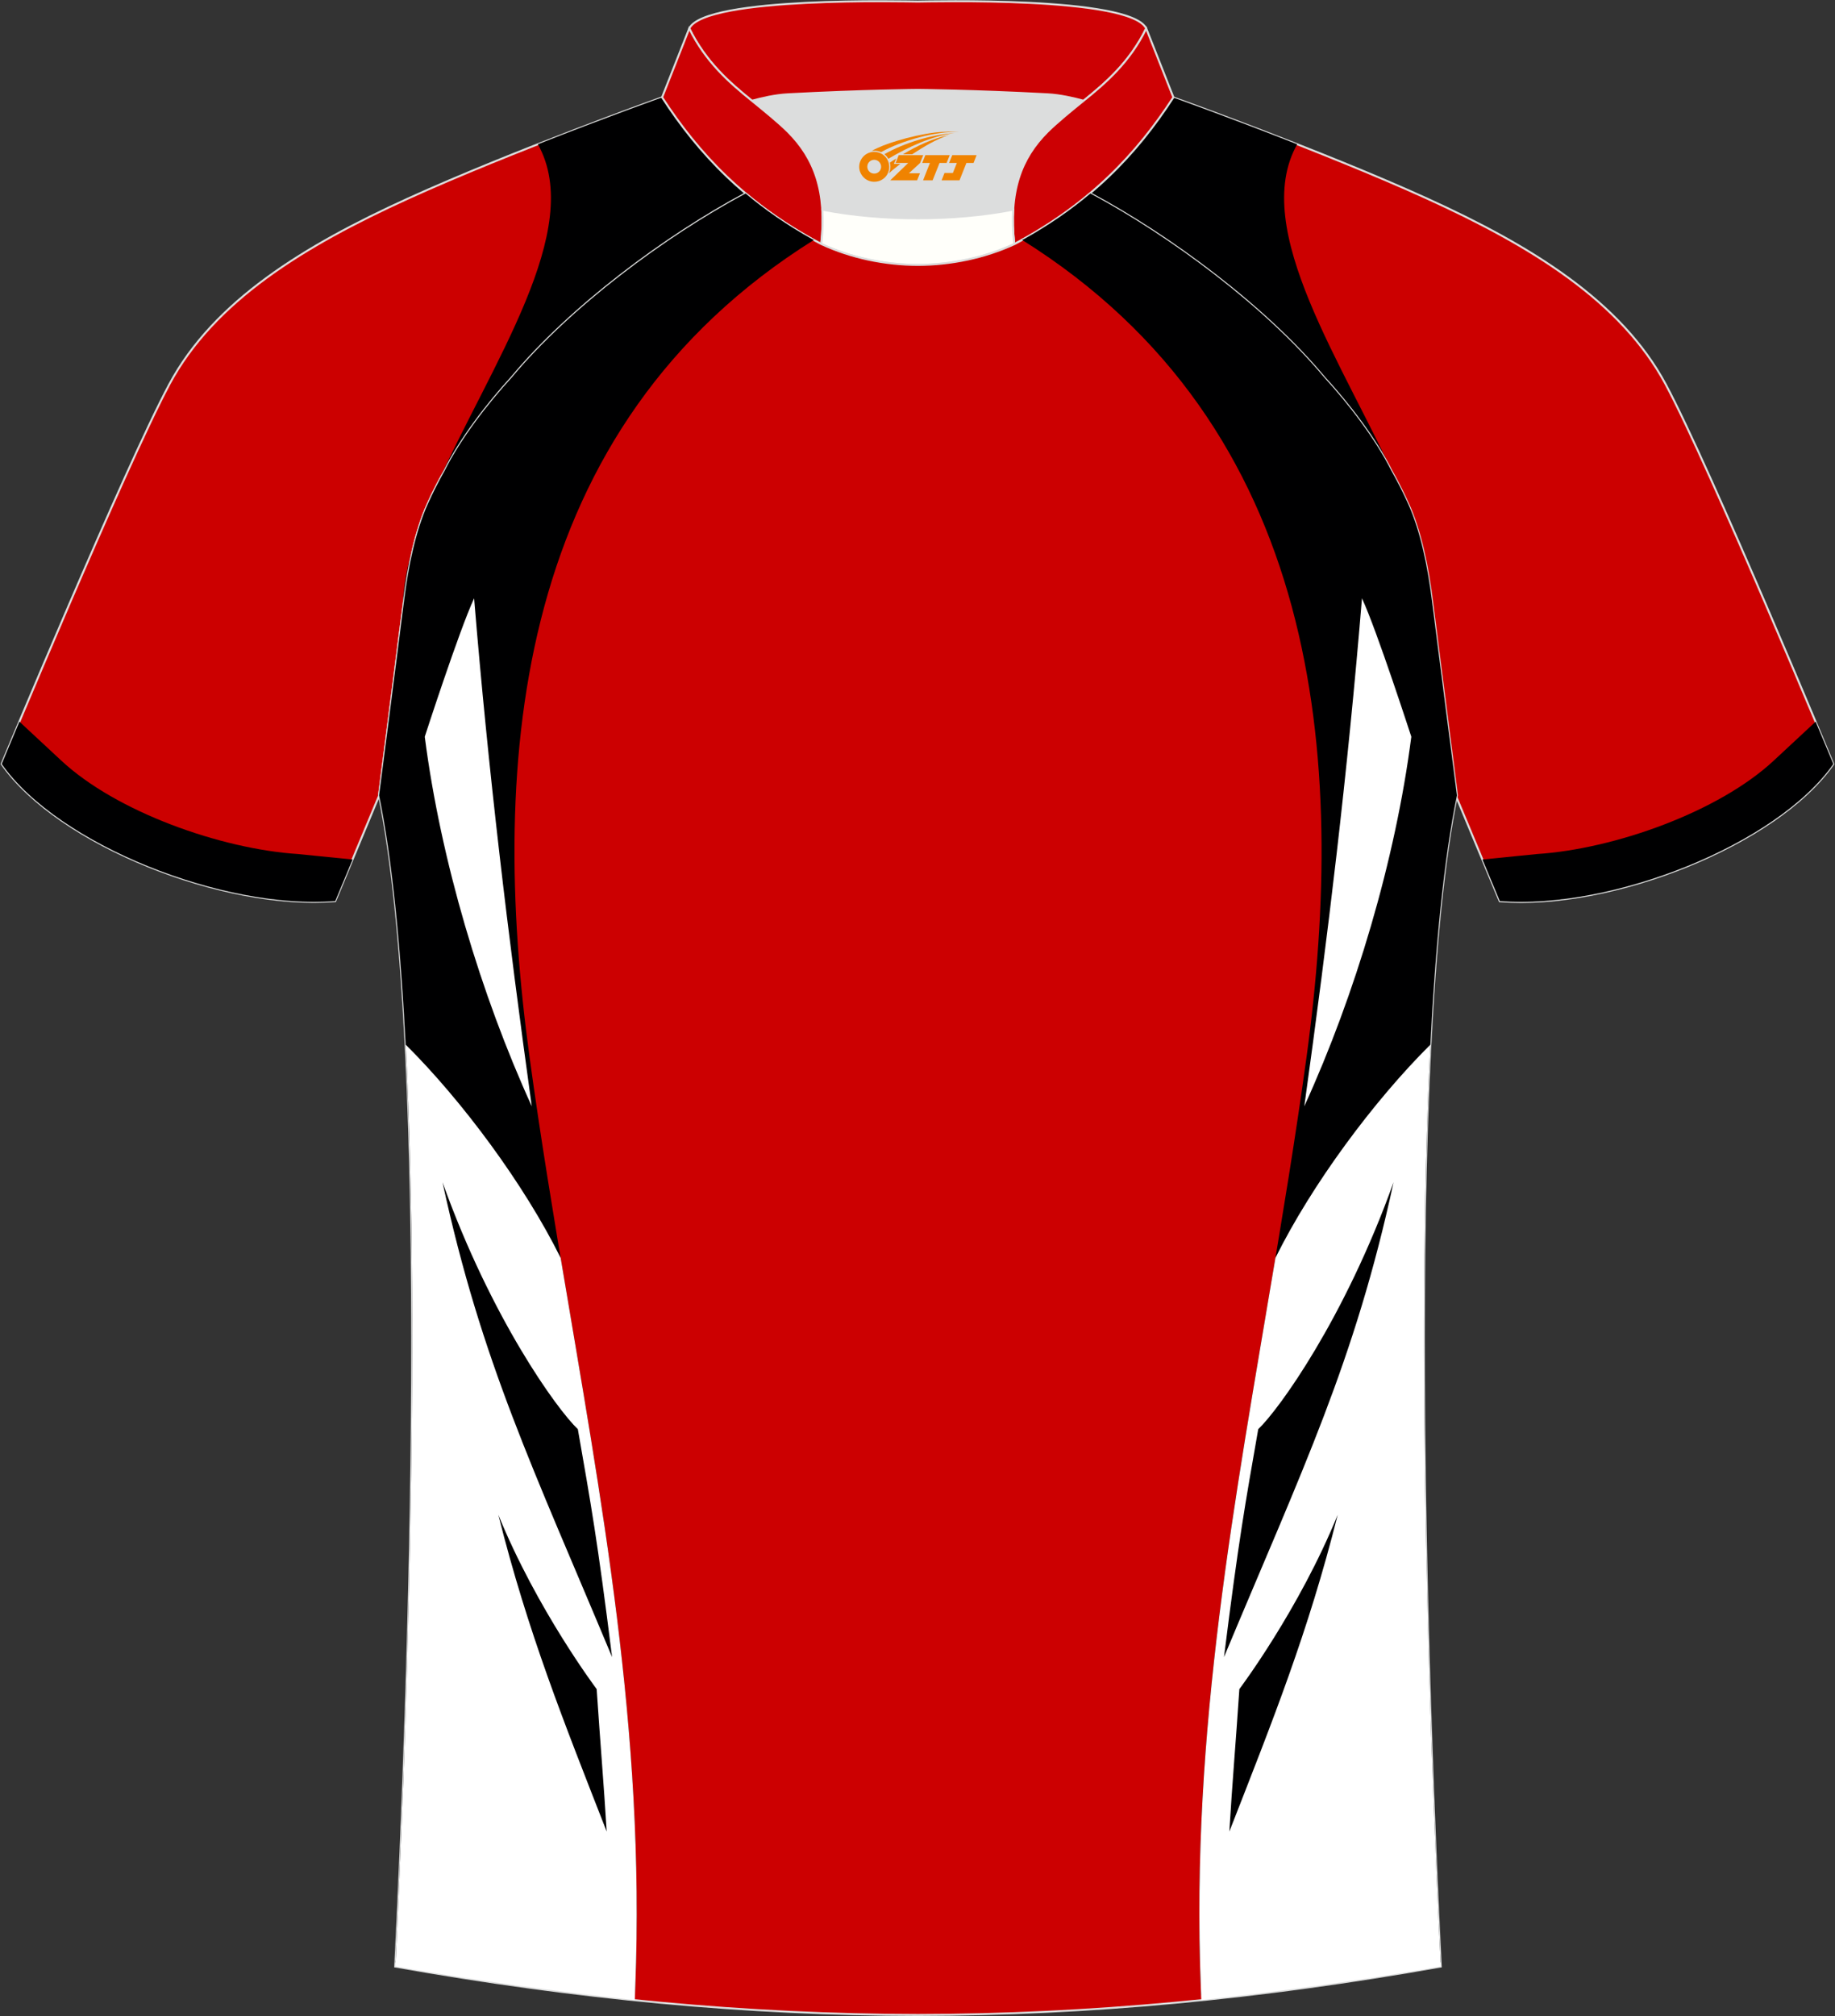
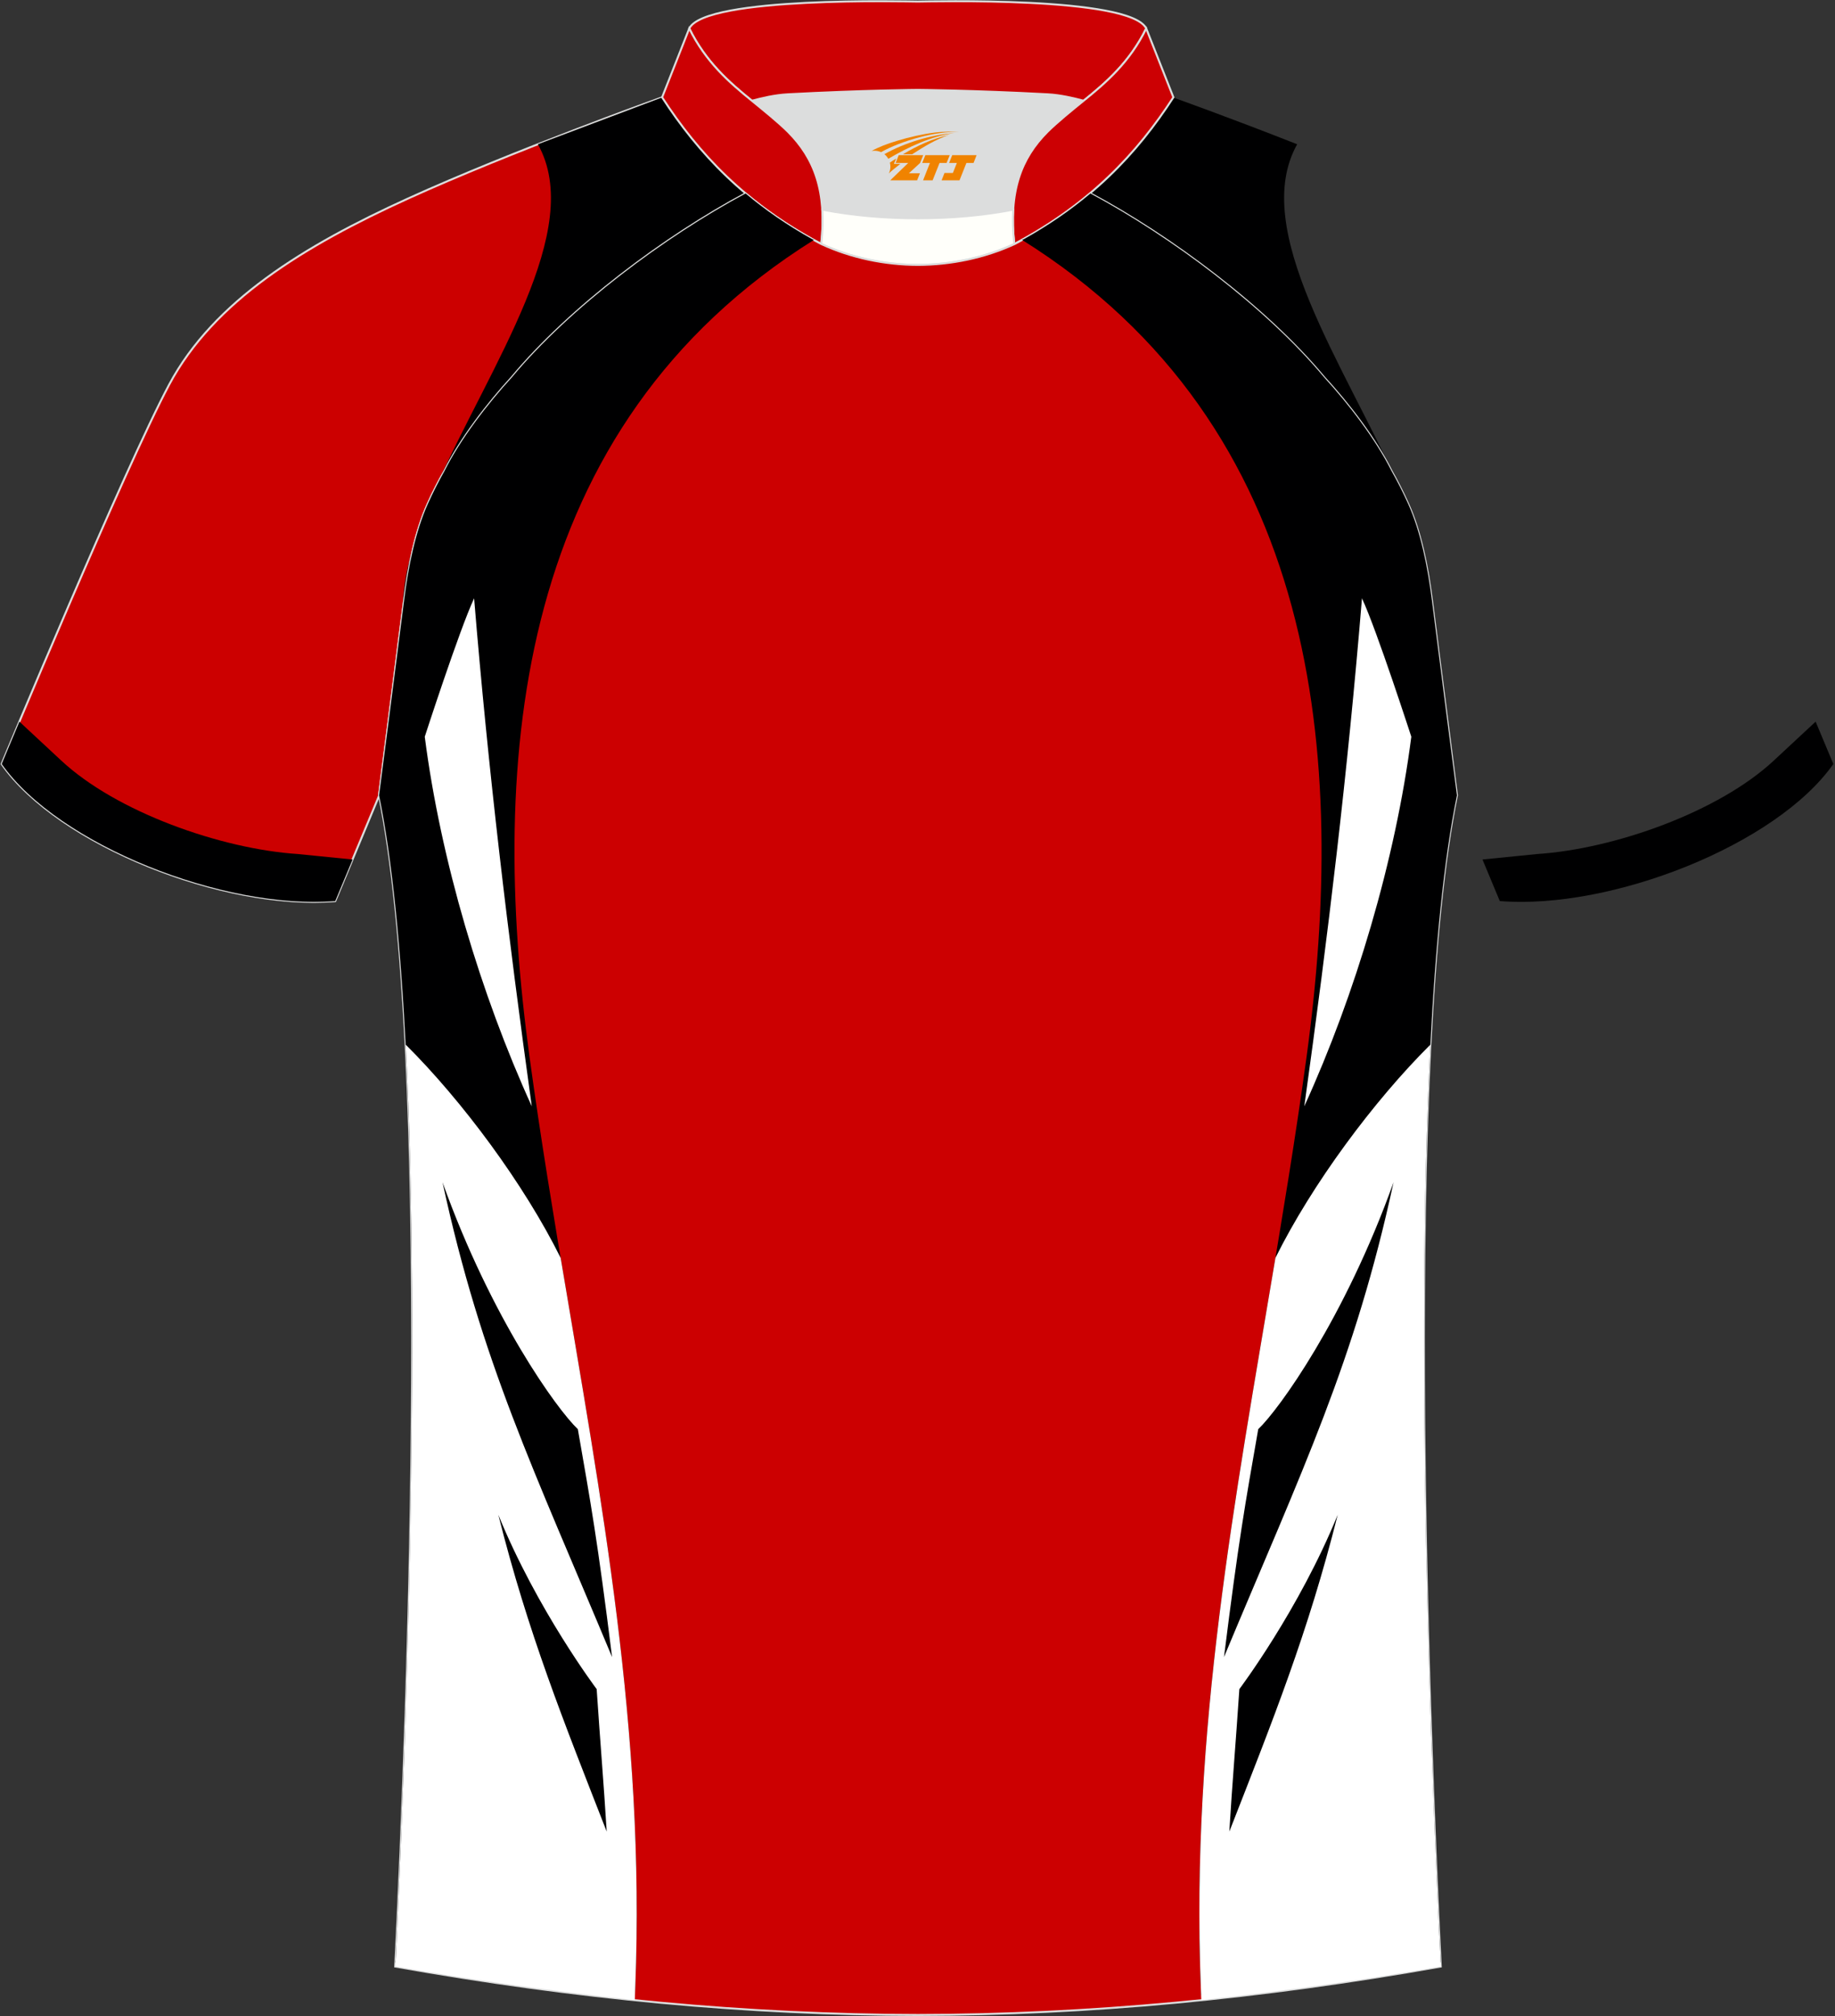
<svg xmlns="http://www.w3.org/2000/svg" version="1.1" id="图层_1" x="0px" y="0px" width="375.2px" height="412px" viewBox="0 0 375.2 412" enable-background="new 0 0 375.2 412" xml:space="preserve">
  <rect x="0" y="0" width="375.2" height="412" fill="#333333" stroke="none" />
  <g>
-     <path fill="#CC0000" stroke="#DCDDDD" stroke-width="0.406" stroke-miterlimit="22.926" d="M222.76,39.51   c7.1-5.97,12.5-12.59,17.06-19.62c0,0,30.76,11.03,51.98,20.69c21.22,9.65,39.69,20.96,48.81,38.01   c9.12,17.04,34.24,77.55,34.24,77.55c-11.6,16.54-45.44,29.85-68.2,28.01l-8.95-21.48c0,0-3.81-29.36-5.14-39.96   c-0.85-6.8-2.32-14.12-4.87-19.75c-1.01-2.25-2.15-4.5-3.41-6.73c-3.28-6.54-8.81-13.71-13.75-19.09   C258.62,62.77,239.19,48.28,222.76,39.51z" />
    <path fill="#000001" d="M265.23,29.48c-9.78,17.44,9.67,45.07,20.73,69.79c-0.53-1.02-1.07-2.05-1.64-3.06   c-3.28-6.54-8.81-13.71-13.75-19.09c-11.94-14.32-31.37-28.8-47.79-37.58c7.1-5.97,12.5-12.59,17.06-19.62   C239.82,19.89,251.39,24.03,265.23,29.48L265.23,29.48z M290.18,110c1.72,5.26,2.76,10.3,2.68,14.93l-0.28-2.25   C292.05,118.47,291.28,114.07,290.18,110z" />
    <path fill="#000001" d="M371.24,147.47c2.23,5.31,3.62,8.65,3.62,8.65c-11.6,16.54-45.43,29.85-68.2,28.01l-3.54-8.49   c5.61-0.56,10.99-1.11,11.19-1.12c15.7-1.02,37.11-8.58,48.4-19.12L371.24,147.47z" />
    <path fill="#CC0000" stroke="#DCDDDD" stroke-width="0.406" stroke-miterlimit="22.926" d="M152.45,39.51   c-7.1-5.97-12.5-12.59-17.06-19.62c0,0-30.76,11.03-51.98,20.69c-21.23,9.65-39.7,20.96-48.81,38S0.34,156.12,0.34,156.12   c11.6,16.54,45.44,29.85,68.2,28.01l8.95-21.48c0,0,3.81-29.36,5.14-39.96c0.84-6.8,2.32-14.12,4.87-19.75   c1.01-2.25,2.15-4.5,3.41-6.73c3.27-6.54,8.81-13.71,13.74-19.09C116.59,62.77,136.02,48.28,152.45,39.51z" />
-     <path fill="#000001" d="M109.98,29.48c9.78,17.44-9.67,45.07-20.73,69.79c0.53-1.02,1.07-2.05,1.64-3.06   c3.27-6.54,8.81-13.71,13.74-19.09c11.94-14.32,31.36-28.8,47.79-37.58c-7.1-5.97-12.5-12.59-17.06-19.62   C135.39,19.89,123.82,24.03,109.98,29.48L109.98,29.48z M85.03,110c-1.72,5.26-2.76,10.3-2.68,14.93l0.28-2.25   C83.17,118.47,83.93,114.07,85.03,110z" />
+     <path fill="#000001" d="M109.98,29.48c9.78,17.44-9.67,45.07-20.73,69.79c0.53-1.02,1.07-2.05,1.64-3.06   c3.27-6.54,8.81-13.71,13.74-19.09c11.94-14.32,31.36-28.8,47.79-37.58c-7.1-5.97-12.5-12.59-17.06-19.62   L109.98,29.48z M85.03,110c-1.72,5.26-2.76,10.3-2.68,14.93l0.28-2.25   C83.17,118.47,83.93,114.07,85.03,110z" />
    <path fill="#DCDDDD" d="M161.15,26.9c4.15,4.15,6.6,9.08,7.02,15.92c12.07,2.36,26.97,2.36,39.04,0   c0.42-6.86,2.86-11.77,7.02-15.92c1.25-1.25,2.97-2.72,4.63-4.09c0.96-0.8,1.91-1.57,2.72-2.22c0.01,0,0.01-0.01,0.01-0.01   c-1.99-0.54-4.72-1.19-7.34-1.33c-15.4-0.82-26.56-0.9-26.56-0.9s-11.15,0.08-26.56,0.9c-2.64,0.14-5.34,0.78-7.34,1.33   C156.23,22.52,158.93,24.68,161.15,26.9z" />
    <path fill="#CC0003" stroke="#DCDDDD" stroke-width="0.406" stroke-miterlimit="22.926" d="M140.93,5.82   c3.27-6.62,44.72-5.5,46.72-5.5c2.01,0,43.45-1.13,46.72,5.5c-3.37,6.87-8.16,11.02-12.81,14.77c-2.01-0.54-4.74-1.18-7.35-1.32   c-15.4-0.82-26.56-0.9-26.56-0.9s-11.15,0.08-26.56,0.9c-2.64,0.14-5.34,0.78-7.35,1.32C149.1,16.83,144.31,12.68,140.93,5.82z" />
    <path fill="#CC0003" stroke="#DCDDDD" stroke-width="0.406" stroke-miterlimit="22.926" d="M140.93,5.82l-5.55,14.07   c7.38,11.4,17.04,21.76,32.53,29.97c1.17-10.71-1.35-17.49-6.79-22.93c-1.98-1.97-5.18-4.55-7.34-6.31   C149.12,16.86,144.32,12.69,140.93,5.82z" />
    <path fill="#CC0003" stroke="#DCDDDD" stroke-width="0.406" stroke-miterlimit="22.926" d="M234.37,5.82l5.55,14.07   c-7.38,11.4-17.04,21.76-32.53,29.97c-1.17-10.71,1.35-17.49,6.79-22.93c1.98-1.97,5.17-4.55,7.34-6.31   C226.19,16.86,231,12.69,234.37,5.82z" />
    <path fill="#FFFFFA" stroke="#DCDDDD" stroke-width="0.406" stroke-miterlimit="22.926" d="M167.92,49.86   c0.27-2.56,0.35-4.88,0.21-7.02c12.07,2.36,26.97,2.36,39.04,0c-0.13,2.14-0.06,4.46,0.22,7.02   C195.1,55.56,180.21,55.56,167.92,49.86z" />
    <path fill="#CC0001" stroke="#DCDDDD" stroke-width="0.406" stroke-miterlimit="22.926" d="M292.78,122.67   c1.28,10.22,4.88,37.87,5.12,39.85c-10.9,52.76-5.99,185.61-3.31,239.34c-36.96,6.55-71.93,9.86-106.89,9.9   c-34.96-0.03-69.93-3.35-106.89-9.9c2.7-53.73,7.6-186.57-3.31-239.34c0.26-1.99,3.84-29.63,5.12-39.85   c0.85-6.8,2.32-14.12,4.87-19.75c1.01-2.25,2.16-4.5,3.42-6.73c3.27-6.54,8.81-13.71,13.74-19.09   c11.94-14.32,31.36-28.8,47.79-37.58c3.95,3.33,8.44,6.46,13.6,9.33l1.87,1.01c6.11,2.83,13.02,4.26,19.78,4.27   c6.76-0.02,13.66-1.44,19.79-4.27l1.86-1.01c5.15-2.87,9.64-6,13.6-9.33c16.43,8.78,35.86,23.27,47.79,37.58   c4.94,5.37,10.48,12.55,13.75,19.09c1.26,2.23,2.39,4.48,3.41,6.73C290.45,108.57,291.92,115.87,292.78,122.67z" />
    <path fill="#000001" d="M166.4,49.04c-61.08,38.24-66.5,105.81-58.12,167.01c9.04,66.03,24.46,124.43,21.54,191.65l-48.96-6.66   c2.71-54.24,7.49-186.01-3.35-238.5c0.26-1.99,3.84-29.63,5.12-39.85c0.84-6.8,2.32-14.12,4.87-19.75c1.01-2.25,2.15-4.5,3.41-6.73   c3.27-6.54,8.81-13.71,13.75-19.09c11.94-14.32,31.36-28.8,47.79-37.58c3.95,3.33,8.45,6.46,13.6,9.33L166.4,49.04z" />
    <path fill="#FFFFFF" d="M82.95,213.47c11.55,11.47,24.2,28.49,31.69,43.59c8.28,49.53,17.29,96.55,15.26,148.84   c-0.02,0.59-0.08,2.24-0.1,2.83c-16.32-1.82-32.64-4-48.97-6.89C82.85,360.99,86.12,275.3,82.95,213.47z" />
    <path fill="#FFFFFF" d="M96.94,122.27c2.93,35.58,6.89,68.49,11.79,103.8c-10.44-22.89-18.63-50.3-21.88-75.52   C86.85,150.55,93.93,128.69,96.94,122.27z" />
    <path fill="#000001" d="M90.48,241.59c7.96,36.76,18.57,58.49,34.67,97.03c-2.99-23.94-4.34-31.35-7-46.57   C113.92,288.05,100.46,269.44,90.48,241.59z" />
    <path fill="#000001" d="M101.89,309.54c6.09,24.19,13.27,42,22.16,64.74c-0.62-10.09-1.28-17.62-2.05-29.11   C122,345.16,109.83,329.03,101.89,309.54z" />
    <path fill="#000001" d="M3.97,147.47c-2.24,5.31-3.62,8.65-3.62,8.65c11.6,16.54,45.43,29.85,68.2,28.01l3.54-8.49   c-5.61-0.56-10.99-1.11-11.19-1.12c-15.69-1.02-37.11-8.58-48.4-19.12L3.97,147.47z" />
    <path fill="#000001" d="M209.01,49.04c61.08,38.24,66.5,105.81,58.13,167.01c-9.04,66.03-24.47,124.43-21.55,191.65l48.96-6.66   c-2.71-54.24-7.49-186.01,3.35-238.5c-0.26-1.99-3.84-29.63-5.12-39.85c-0.85-6.8-2.32-14.12-4.87-19.75   c-1.01-2.25-2.15-4.5-3.41-6.73c-3.28-6.54-8.81-13.71-13.75-19.09c-11.94-14.32-31.36-28.8-47.79-37.58   c-3.95,3.33-8.45,6.46-13.6,9.33L209.01,49.04z" />
    <path fill="#FFFFFF" d="M292.47,213.47c-11.55,11.47-24.2,28.49-31.69,43.59c-8.28,49.53-17.29,96.55-15.26,148.84   c0.02,0.59,0.08,2.24,0.11,2.83c16.32-1.82,32.64-4,48.97-6.89C292.56,360.99,289.3,275.3,292.47,213.47z" />
    <path fill="#FFFFFF" d="M278.48,122.27c-2.93,35.58-6.89,68.49-11.79,103.8c10.44-22.89,18.63-50.3,21.88-75.52   C288.56,150.55,281.49,128.69,278.48,122.27z" />
    <path fill="#000001" d="M284.94,241.59c-7.96,36.76-18.57,58.49-34.67,97.03c2.99-23.94,4.34-31.35,7-46.57   C261.49,288.05,274.96,269.44,284.94,241.59z" />
    <path fill="#000001" d="M273.52,309.54c-6.09,24.19-13.27,42-22.16,64.74c0.61-10.09,1.28-17.62,2.05-29.11   C253.41,345.16,265.59,329.03,273.52,309.54z" />
  </g>
  <g id="图层_x0020_1">
-     <path fill="#F08300" d="M175.86,35.11c0.416,1.136,1.472,1.984,2.752,2.032c0.144,0,0.304,0,0.448-0.016h0.016   c0.016,0,0.064,0,0.128-0.016c0.032,0,0.048-0.016,0.08-0.016c0.064-0.016,0.144-0.032,0.224-0.048c0.016,0,0.016,0,0.032,0   c0.192-0.048,0.4-0.112,0.576-0.208c0.192-0.096,0.4-0.224,0.608-0.384c0.672-0.56,1.104-1.408,1.104-2.352   c0-0.224-0.032-0.448-0.08-0.672l0,0C181.7,33.23,181.65,33.06,181.57,32.88C181.1,31.79,180.02,31.03,178.75,31.03C177.06,31.03,175.68,32.4,175.68,34.1C175.68,34.45,175.74,34.79,175.86,35.11L175.86,35.11L175.86,35.11z M180.16,34.13L180.16,34.13C180.13,34.91,179.47,35.51,178.69,35.47C177.9,35.44,177.31,34.79,177.34,34c0.032-0.784,0.688-1.376,1.472-1.344   C179.58,32.69,180.19,33.36,180.16,34.13L180.16,34.13z" />
    <polygon fill="#F08300" points="194.19,31.71 ,193.55,33.3 ,192.11,33.3 ,190.69,36.85 ,188.74,36.85 ,190.14,33.3 ,188.56,33.3    ,189.2,31.71" />
    <path fill="#F08300" d="M196.16,26.98c-1.008-0.096-3.024-0.144-5.056,0.112c-2.416,0.304-5.152,0.912-7.616,1.664   C181.44,29.36,179.57,30.08,178.22,30.85C178.42,30.82,178.61,30.8,178.8,30.8c0.48,0,0.944,0.112,1.36,0.288   C184.26,28.77,191.46,26.72,196.16,26.98L196.16,26.98L196.16,26.98z" />
    <path fill="#F08300" d="M181.63,32.45c4-2.368,8.88-4.672,13.488-5.248c-4.608,0.288-10.224,2-14.288,4.304   C181.15,31.76,181.42,32.08,181.63,32.45C181.63,32.45,181.63,32.45,181.63,32.45z" />
    <polygon fill="#F08300" points="199.68,31.71 ,199.06,33.3 ,197.6,33.3 ,196.19,36.85 ,195.73,36.85 ,194.22,36.85 ,192.53,36.85    ,193.12,35.35 ,194.83,35.35 ,195.65,33.3 ,194.06,33.3 ,194.7,31.71" />
    <polygon fill="#F08300" points="188.77,31.71 ,188.13,33.3 ,185.84,35.41 ,188.1,35.41 ,187.52,36.85 ,182.03,36.85 ,185.7,33.3    ,183.12,33.3 ,183.76,31.71" />
    <path fill="#F08300" d="M194.05,27.57c-3.376,0.752-6.464,2.192-9.424,3.952h1.888C188.94,29.95,191.28,28.52,194.05,27.57z    M183.25,32.39C182.62,32.77,182.56,32.82,181.95,33.23c0.064,0.256,0.112,0.544,0.112,0.816c0,0.496-0.112,0.976-0.32,1.392   c0.176-0.16,0.32-0.304,0.432-0.4c0.272-0.24,0.768-0.64,1.6-1.296l0.32-0.256H182.77l0,0L183.25,32.39L183.25,32.39L183.25,32.39z" />
  </g>
</svg>